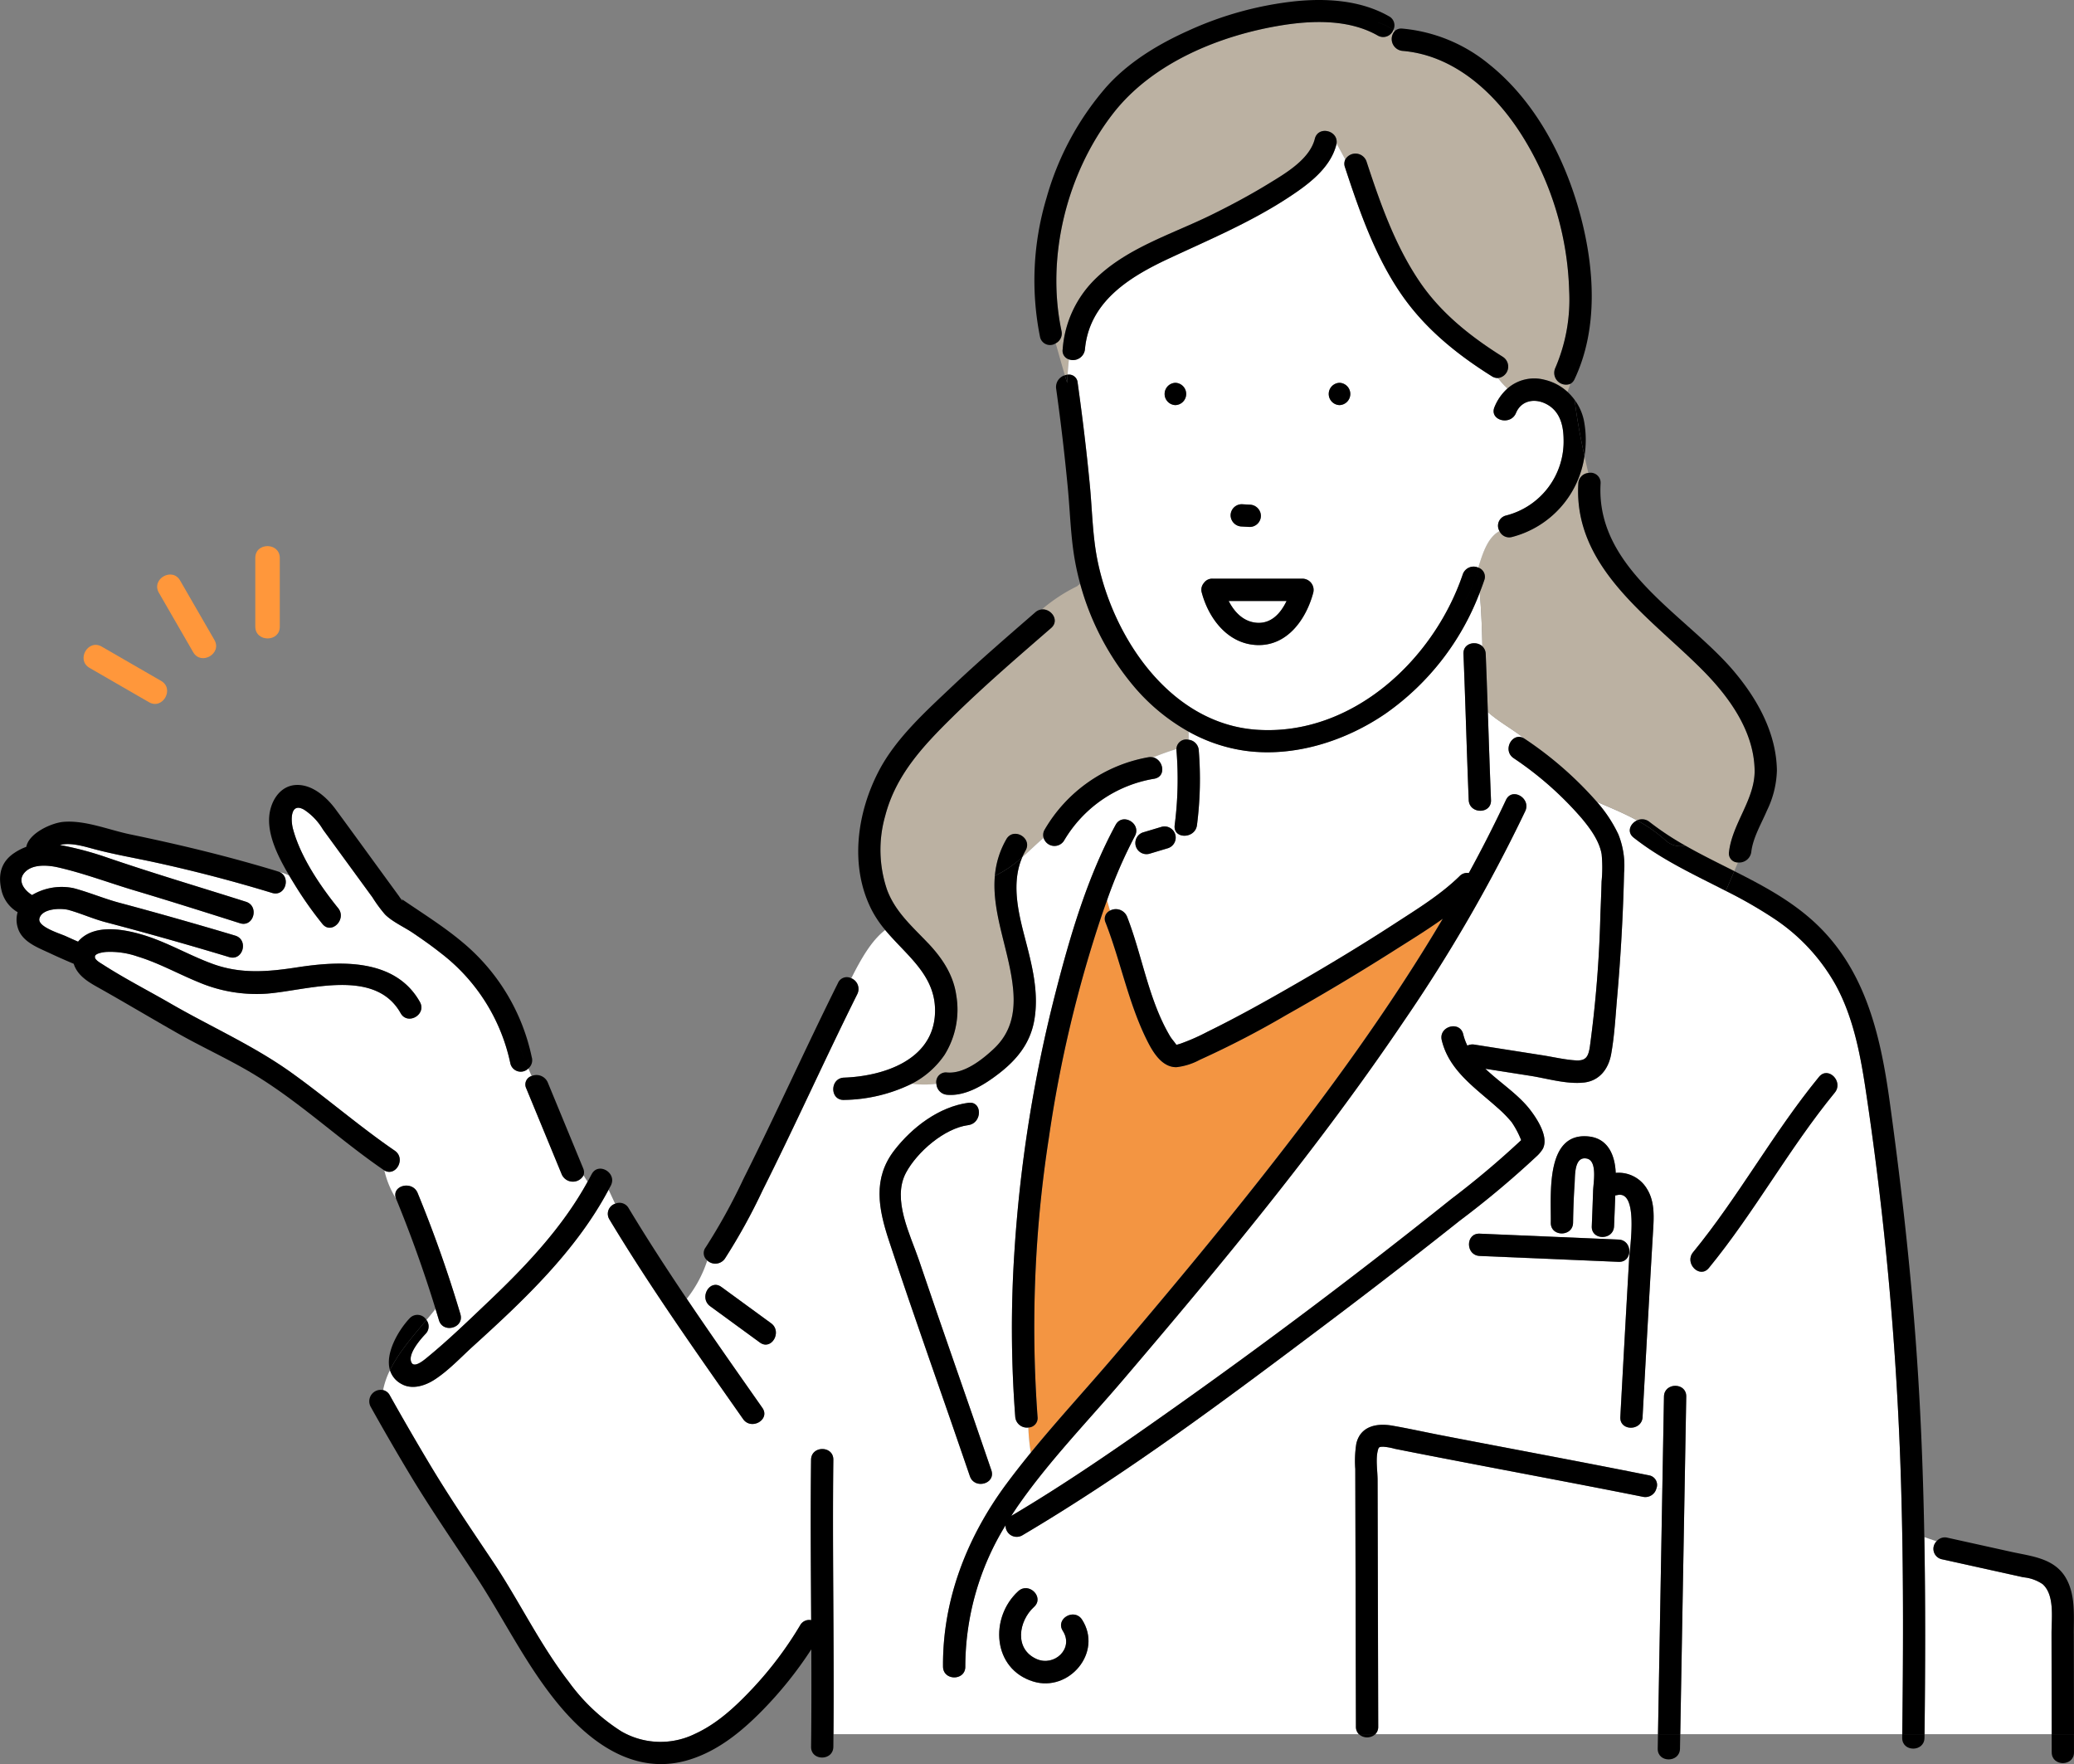
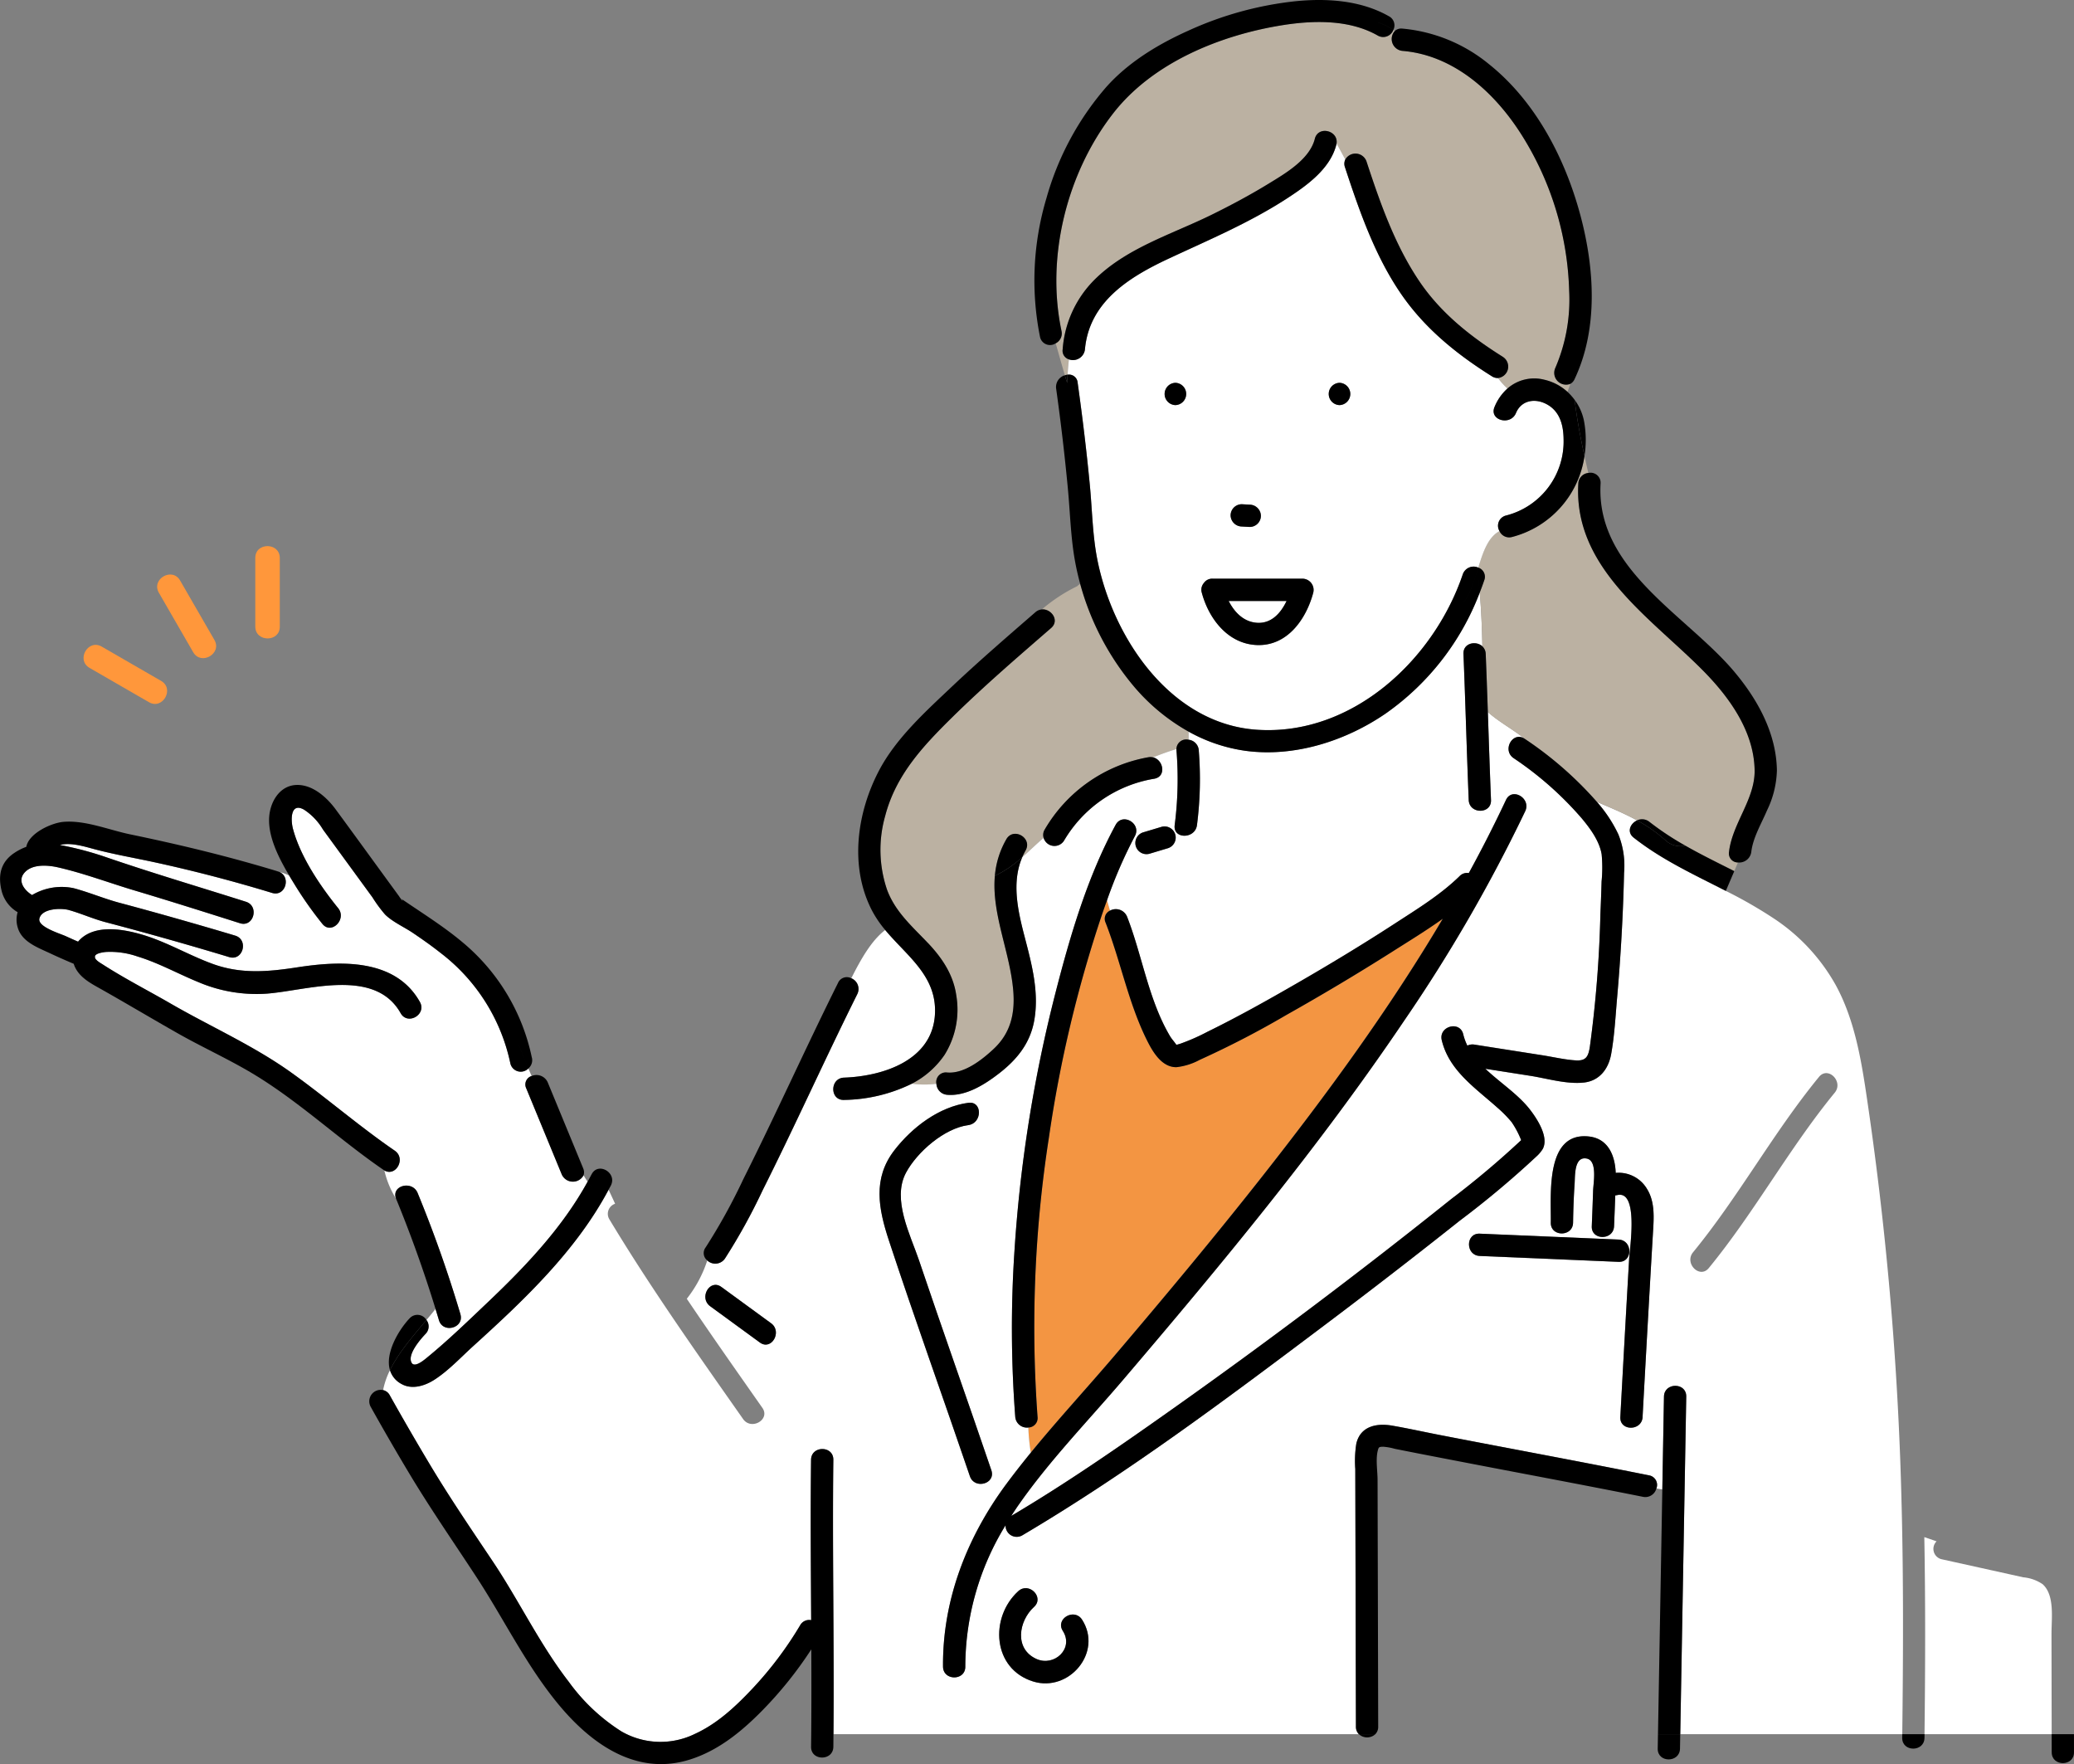
<svg xmlns="http://www.w3.org/2000/svg" id="Group_16802" data-name="Group 16802" width="348.898" height="296.72" viewBox="0 0 348.898 296.72">
  <rect x="0" y="0" width="348.898" height="296.72" fill="#808080" stroke="none" />
  <defs>
    <clipPath id="clip-path">
      <rect id="Rectangle_5038" data-name="Rectangle 5038" width="348.898" height="296.72" fill="none" />
    </clipPath>
  </defs>
  <g id="Group_16801" data-name="Group 16801" clip-path="url(#clip-path)">
    <path id="Path_156176" data-name="Path 156176" d="M667.26,326.316c.969,1.9,2.51,3.506,4.742,3.668,2.434.177,4.029-1.623,5-3.668Z" transform="translate(-460.568 -225.235)" fill="#fff" />
-     <path id="Path_156177" data-name="Path 156177" d="M795.2,792.747l-.988-.179a1.923,1.923,0,0,1-2.257,1.415c-5.84-1.171-11.69-2.289-17.54-3.406q-8.357-1.6-16.712-3.2-3.745-.725-7.487-1.467a9.64,9.64,0,0,0-1.966-.352c-.7.017-.763.038-.928.728-.345,1.447-.02,3.406-.017,4.888q.053,20.734.106,41.468a1.738,1.738,0,0,1-.484,1.265h47.544q.043-2.405.085-4.81.322-18.176.644-36.351" transform="translate(-515.553 -542.222)" fill="#fff" />
    <path id="Path_156178" data-name="Path 156178" d="M506.874,324.446c-5.648,4.907-11.33,9.783-16.662,15.038-4.909,4.838-9.461,9.7-11.247,16.547a20.832,20.832,0,0,0,.315,12.459c1.375,3.7,4.225,6.156,6.863,8.936,2.382,2.511,4.283,5.332,4.774,8.823a14.376,14.376,0,0,1-1.978,10,14.893,14.893,0,0,1-5.5,4.846,15.549,15.549,0,0,0,4.127.01,1.613,1.613,0,0,1,1.787-1.895c2.865.262,5.91-2.145,7.869-3.983,2.81-2.637,3.584-5.89,3.281-9.706-.519-6.525-3.672-12.989-3.095-19.385l-.02.01.02-.01a14.822,14.822,0,0,1,1.929-6.159c1.2-2.094,4.439-.2,3.237,1.892a11.035,11.035,0,0,0-.558,1.12c1.234-1.084,2.391-2.229,3.592-3.255a1.73,1.73,0,0,1,.2-1.409,25.274,25.274,0,0,1,17.413-12.138,2,2,0,0,1,.8.019c1.3-.515,2.6-1.007,3.932-1.389A1.647,1.647,0,0,1,530,343.241v-1.363a33.5,33.5,0,0,1-9.474-7.93,45.279,45.279,0,0,1-8.767-16.931,3.631,3.631,0,0,0-.5.4,27.7,27.7,0,0,0-5.94,3.9c1.572-.127,3.031,1.846,1.555,3.128" transform="translate(-330.049 -218.817)" fill="#bbb1a2" />
    <path id="Path_156179" data-name="Path 156179" d="M570.889,491.075a213.506,213.506,0,0,0-8.979,37.666A207.626,207.626,0,0,0,560,575.695a1.588,1.588,0,0,1-1.552,1.792,32.475,32.475,0,0,0,.419,4.217c4.576-5.6,9.515-10.944,14.185-16.43,8.391-9.859,16.693-19.8,24.7-29.968,10.906-13.848,21.415-28.2,30.42-43.406-2.794,2-5.758,3.8-8.584,5.6q-8.727,5.548-17.758,10.6a156.5,156.5,0,0,1-14.551,7.534,10.729,10.729,0,0,1-3.949,1.239c-2.473,0-3.983-2.625-4.94-4.549-3.12-6.279-4.411-13.266-6.948-19.767a1.509,1.509,0,0,1,.75-2.02q-.274-.869-.506-1.747-.411,1.139-.805,2.281" transform="translate(-385.464 -337.384)" fill="#ff973b" opacity="0.9" />
    <path id="Path_156180" data-name="Path 156180" d="M463.505,475.164a555.239,555.239,0,0,0-6.129-70.348c-.9-5.817-2.088-11.787-4.927-17.006a32.283,32.283,0,0,0-10.34-11.18,76.116,76.116,0,0,0-8.173-4.7l-.045.105.045-.105c-5.322-2.728-10.769-5.227-15.505-8.962-1.215-.958-.551-2.384.576-2.894-2.176-1.194-4.459-2.129-6.771-3.123a23.157,23.157,0,0,1,3.636,5.5,14.09,14.09,0,0,1,.951,6.43q-.248,10.555-1.177,21.08c-.277,3.133-.44,6.352-1,9.449-.451,2.474-1.965,4.475-4.586,4.759-2.9.315-6.178-.69-9.04-1.138l-7.535-1.182c2.454,2.331,5.5,4.29,7.477,6.829,1.2,1.539,3.243,4.62,2.192,6.642a5.775,5.775,0,0,1-1.112,1.313,157.192,157.192,0,0,1-12.851,10.746q-11.451,9.126-23.175,17.9c-16.321,12.279-32.848,24.649-50.454,35.05a1.875,1.875,0,0,1-2.792-1.71,45.51,45.51,0,0,0-6.775,23.78c.021,2.416-3.727,2.411-3.748,0-.1-11.227,4.02-21.756,10.64-30.7,1.329-1.8,2.714-3.557,4.133-5.293a32.506,32.506,0,0,1-.418-4.218,1.963,1.963,0,0,1-2.2-1.792,196.927,196.927,0,0,1-.144-27.737,235.3,235.3,0,0,1,6.88-43.46c2.471-9.642,5.379-19.578,10.147-28.374,1.151-2.123,4.386-.229,3.236,1.892a78.059,78.059,0,0,0-4.681,10.778q.232.878.506,1.747a2.043,2.043,0,0,1,2.865,1.023c2.556,6.55,3.6,13.971,7.211,20.072.3.5.683.9,1.007,1.369.025.036.051.076.072.114l.023-.007c.23-.065.459-.129.687-.2a34.564,34.564,0,0,0,4.536-2c5.093-2.494,10.052-5.275,14.963-8.107,5.569-3.211,11.079-6.535,16.469-10.04,3.75-2.438,7.757-4.878,10.97-8.026a1.728,1.728,0,0,1,1.548-.515q3.308-6.053,6.255-12.3c1.026-2.184,4.256-.279,3.236,1.892a263.475,263.475,0,0,1-20.372,35.247c-14.322,21.215-30.706,40.967-47.3,60.425C326.7,461.013,320.3,467.6,315.13,474.959c-.483.687-.944,1.386-1.395,2.09,8.981-5.31,17.593-11.25,26.11-17.267q24.473-17.29,47.909-36.033a149.055,149.055,0,0,0,11.758-9.9A15.1,15.1,0,0,0,397.9,410.8a21.369,21.369,0,0,0-2.436-2.465c-3.675-3.283-8.09-6.205-9.309-11.3-.562-2.349,3.053-3.342,3.614-1a9.142,9.142,0,0,0,.694,1.91,1.944,1.944,0,0,1,1.185-.171l11.441,1.794c1.848.29,3.747.746,5.614.861,1.749.108,2.111-.687,2.362-2.274a200.808,200.808,0,0,0,1.777-22.378q.122-2.728.2-5.457a23.48,23.48,0,0,0,.008-4.574c-.395-2.265-1.951-4.361-3.39-6.079a57.006,57.006,0,0,0-11.432-10.085c-1.942-1.339-.161-4.5,1.792-3.3-1.925-1.559-4.168-2.719-6.111-4.44.167,4.931.325,9.863.528,14.793.1,2.416-3.649,2.4-3.748,0-.336-8.187-.548-16.378-.885-24.565-.076-1.854,2.113-2.276,3.18-1.287-.059-3.006-.181-6-.442-9.05a43.862,43.862,0,0,1-15.821,20.347c-6.743,4.633-15.371,7.386-23.574,6.279a27.348,27.348,0,0,1-9.582-3.23V346.5a1.917,1.917,0,0,1,1.711,1.769,60.223,60.223,0,0,1-.3,12.594c-.3,2.363-4.055,2.385-3.748,0a60.226,60.226,0,0,0,.3-12.594c-.006-.067-.007-.131-.007-.194-1.333.382-2.633.874-3.933,1.389,1.757.411,2.278,3.238.2,3.6a21.691,21.691,0,0,0-15.173,10.415,1.9,1.9,0,0,1-3.435-.483c-1.2,1.026-2.358,2.171-3.592,3.255-1.846,4.273-.73,9.089.411,13.465,1.2,4.6,2.456,9.306,1.585,14.081-.684,3.745-2.851,6.442-5.786,8.738-2.413,1.888-5.657,3.98-8.872,3.685a1.955,1.955,0,0,1-1.787-1.854,15.547,15.547,0,0,1-4.127-.01,26.715,26.715,0,0,1-11.413,2.73c-2.416.088-2.4-3.661,0-3.748,6.585-.24,14.892-2.9,15.3-10.687.34-6.425-4.723-9.757-8.37-14.149-2.366,1.81-4.133,4.994-5.709,8.121a1.94,1.94,0,0,1,1.011,2.665c-5.45,10.942-10.456,22.1-15.94,33.023a98.816,98.816,0,0,1-6.333,11.466,1.966,1.966,0,0,1-2.967.308,20.662,20.662,0,0,1-3.445,6.446c4.159,6.173,8.448,12.263,12.71,18.341,1.389,1.981-1.862,3.852-3.236,1.892-7.722-11.013-15.549-22.055-22.489-33.583a1.78,1.78,0,0,1,.956-2.63c-.361-.793-.725-1.582-1.1-2.361-5.479,10.29-14.2,18.535-22.746,26.279-2.107,1.91-4.191,4.175-6.6,5.71-1.585,1.011-3.742,1.678-5.5.681a3.937,3.937,0,0,1-1.93-2.315,13.268,13.268,0,0,0-1.154,3.349,1.694,1.694,0,0,1,1.124.879q3.237,5.8,6.66,11.5C219.2,473.9,222.86,479.261,226.5,484.7c4.442,6.634,7.892,13.928,12.793,20.257a32.1,32.1,0,0,0,8.853,8.344,13.147,13.147,0,0,0,12.364.422c3.761-1.716,6.8-4.569,9.613-7.54a61.584,61.584,0,0,0,8.092-10.725,1.726,1.726,0,0,1,1.857-.864c-.053-8.992-.127-17.983-.019-26.976.029-2.414,3.777-2.413,3.748,0-.185,15.386.159,30.767.022,46.153h88.387a1.744,1.744,0,0,1-.491-1.265q-.034-13.076-.067-26.151-.014-5.6-.028-11.208-.008-2.989-.015-5.978a18.642,18.642,0,0,1,.177-4.281c.7-2.939,3.422-3.465,6.015-3.019,2.712.466,5.407,1.07,8.108,1.593,11.7,2.268,23.416,4.424,35.1,6.768a1.631,1.631,0,0,1,1.261,2.2l.988.18q.138-7.812.277-15.624c.043-2.413,3.791-2.413,3.748,0s-.086,4.83-.129,7.246q-.439,24.77-.878,49.54h37.344c.153-12.867.218-25.737-.111-38.6M336,362.059l3-.9a1.875,1.875,0,1,1,1,3.614l-3,.9a1.875,1.875,0,1,1-1-3.614m-64.565,85.831-8.363-6.107c-1.931-1.41-.059-4.661,1.892-3.236l8.363,6.107c1.93,1.41.058,4.661-1.892,3.236m22.637-32.347c2.986-3.854,7.511-7.311,12.441-7.973,2.387-.321,2.355,3.432,0,3.748-4.044.543-8.607,4.51-10.485,8-2.41,4.482.729,10.443,2.189,14.77,3.98,11.789,8.156,23.512,12.165,35.292.78,2.293-2.841,3.267-3.614,1-4.5-13.218-9.242-26.355-13.613-39.616-1.762-5.344-2.775-10.453.917-15.219m23.35,89.364c-6.863-2.112-7.375-10.76-2.514-15.194,1.78-1.624,4.436,1.021,2.65,2.65-2.592,2.364-3.366,7.056.408,8.752,2.993,1.344,6.341-1.747,4.436-4.714-1.309-2.038,1.937-3.915,3.237-1.892,3.53,5.5-2.207,12.247-8.217,10.4m75.113-71.577c-2.407-.1-2.411-3.85,0-3.748l23.364.992c2.407.1,2.412,3.851,0,3.748l-23.364-.992m29.129-3.684q-.382,6.37-.735,12.742-.508,9.016-1,18.032c-.13,2.4-3.879,2.41-3.748,0q.4-7.3.805-14.6.332-5.946.675-11.892c.118-2.029,1.636-11.716-2.012-10.826a2.086,2.086,0,0,1-.319.05c-.058,1.729-.128,3.456-.2,5.184-.1,2.407-3.848,2.412-3.748,0q.123-2.989.222-5.979c.042-1.3.759-5.026-1.054-5.4-2.149-.445-1.968,2.917-2.052,4.147-.151,2.207-.229,4.422-.264,6.634-.038,2.413-3.787,2.413-3.748,0,.073-4.628-.99-15.28,6.389-14.5,3.294.348,4.422,3.249,4.532,6.124a5.543,5.543,0,0,1,5.265,2.7c1.412,2.261,1.141,5.057.989,7.59m30.6-23.791c-7.692,9.386-13.493,20.113-21.188,29.5-1.53,1.867-4.167-.8-2.65-2.65,7.692-9.386,13.493-20.113,21.188-29.5,1.53-1.868,4.167.8,2.65,2.65" transform="translate(-143.611 -222.08)" fill="#fff" />
    <path id="Path_156181" data-name="Path 156181" d="M803.8,268.521c-.235.693-.491,1.377-.756,2.057.261,3.051.382,6.044.442,9.05a1.8,1.8,0,0,1,.568,1.287q.2,4.885.357,9.772c1.943,1.721,4.186,2.881,6.111,4.44.034.02.067.039.1.062a61.37,61.37,0,0,1,12.026,10.478l.094.113c2.311.993,4.595,1.928,6.77,3.122a1.955,1.955,0,0,1,2.074.244,48.5,48.5,0,0,0,6.04,4c.257-.039.515-.091.773-.156-.258.064-.516.117-.773.156,2.685,1.531,5.473,2.891,8.24,4.286l.624-1.457a1.516,1.516,0,0,1-1.507-1.78c.558-4.8,4.379-8.848,4.307-13.715-.1-6.514-4.21-12.236-8.6-16.7-8.8-8.931-21.888-17.288-21.06-31.537a1.866,1.866,0,0,1,1.682-1.782q-.329-1.422-.644-2.853a16.494,16.494,0,0,1-12.192,13.619,1.789,1.789,0,0,1-2.107-.991c-1.926,1.022-2.768,3.523-3.573,6.141a1.622,1.622,0,0,1,1.007,2.136" transform="translate(-554.12 -170.913)" fill="#bbb1a2" />
    <path id="Path_156182" data-name="Path 156182" d="M655.5,72.121a8.638,8.638,0,0,1,3.915,2.045c.17-.445.335-.893.49-1.345a1.986,1.986,0,0,1-2.531-2.677,29,29,0,0,0,2.329-13.03,51.849,51.849,0,0,0-7.969-26.122c-4.476-7.1-11.368-13.454-20.088-14.175a2.005,2.005,0,0,1-1.252-3.369l-.261-.162a1.823,1.823,0,0,1-2.633.948c-4.795-2.734-10.906-2.571-16.19-1.714-10.357,1.68-21.637,6.272-28.258,14.739-7.836,10.021-11.388,24.179-8.746,36.662A1.852,1.852,0,0,1,573.326,66c.512,1.792,1.009,3.583,1.538,5.374a2.156,2.156,0,0,1,.458-.1c.048-.867.113-1.727.22-2.578a1.522,1.522,0,0,1-1.046-1.688,18.427,18.427,0,0,1,5.214-11.561c5.389-5.462,13.063-7.74,19.784-11.043,3.268-1.606,6.522-3.344,9.627-5.245,2.827-1.732,6.917-4.089,7.794-7.555.575-2.272,4-1.4,3.655.795.509.887.978,1.793,1.468,2.682a1.966,1.966,0,0,1,3.56.3c2.314,7.023,4.805,14.175,9,20.329,3.608,5.287,8.612,9.223,13.989,12.588a1.932,1.932,0,0,1-.887,3.529,12.44,12.44,0,0,0,1.6,1.786,6.829,6.829,0,0,1,6.192-1.5" transform="translate(-395.731 -8.258)" fill="#bbb1a2" />
    <path id="Path_156183" data-name="Path 156183" d="M652.152,117.388a1.77,1.77,0,0,1-1-.292c-5.828-3.647-11.138-7.921-15.1-13.6-4.517-6.468-7.167-14.13-9.615-21.561a1.671,1.671,0,0,1,.055-1.3c-.49-.889-.959-1.795-1.468-2.682-.01.066-.023.133-.04.2-1.025,4.048-4.942,6.843-8.249,9-6.293,4.1-13.185,6.995-19.959,10.159-6.636,3.1-13.354,7.256-14.076,15.253a2.026,2.026,0,0,1-2.7,1.688c-.108.851-.172,1.711-.22,2.578a1.463,1.463,0,0,1,1.693,1.345c.8,5.722,1.5,11.458,2.049,17.21.406,4.235.448,8.559,1.3,12.736,2.668,13.1,12.326,27.476,26.845,28.432,16.009,1.054,29.716-11.773,34.591-26.136a1.924,1.924,0,0,1,2.607-1.139c.8-2.618,1.648-5.119,3.573-6.141a1.765,1.765,0,0,1,1.111-2.624,12.847,12.847,0,0,0,9.672-12.787c-.023-2.509-.672-4.927-3.118-6.067-1.9-.885-4.042-.433-4.893,1.617-.913,2.2-4.538,1.229-3.614-1a8.412,8.412,0,0,1,2.168-3.109,12.46,12.46,0,0,1-1.6-1.786m-43.083,21.234,1.348.074a1.916,1.916,0,0,1,1.874,1.874,1.886,1.886,0,0,1-1.874,1.874l-1.348-.074a1.916,1.916,0,0,1-1.874-1.874,1.886,1.886,0,0,1,1.874-1.874m-11.161-16.673a1.875,1.875,0,0,1,0-3.748,1.875,1.875,0,0,1,0,3.748m23.186,31.566c-1.188,4.446-4.367,8.99-9.48,8.792-4.869-.188-8.092-4.429-9.262-8.792a1.723,1.723,0,0,1,.318-1.608,1.7,1.7,0,0,1,1.489-.764h15.128a1.894,1.894,0,0,1,1.807,2.372m4.422-31.566a1.875,1.875,0,0,1,0-3.748,1.875,1.875,0,0,1,0,3.748" transform="translate(-400.179 -53.81)" fill="#fff" />
    <path id="Path_156184" data-name="Path 156184" d="M79.609,527.129c-.778.816-3.138,3.481-2.326,4.858.531.9,2.2-.564,2.721-.995,3.5-2.875,6.807-6.081,10.091-9.2,6.366-6.044,12.535-12.536,16.785-20.273-.241-.352-.469-.712-.677-1.081a2.044,2.044,0,0,1-3.678-.17l-5.96-14.446a1.492,1.492,0,0,1,.9-2.084q-.281-.629-.549-1.265a1.789,1.789,0,0,1-3.027-.824,31.552,31.552,0,0,0-11.755-18.615c-1.5-1.187-3.062-2.285-4.643-3.353-1.473-1-3.43-1.857-4.684-3.1a23.428,23.428,0,0,1-2.115-2.875l-8.333-11.417a10.2,10.2,0,0,0-3.183-3.342c-2.293-1.293-2.263,1.726-1.859,3.234,1.284,4.8,4.7,9.745,7.6,13.334,1.5,1.86-1.133,4.526-2.65,2.65a62.874,62.874,0,0,1-4.7-6.671c-.287-.467-.587-.96-.889-1.47a8.353,8.353,0,0,0-1.649-.6c1.991.873.994,4.205-1.234,3.525q-9.761-2.98-19.728-5.148c-3.376-.736-6.8-1.317-10.141-2.206-1.753-.467-3.995-1.177-5.839-.71a54.631,54.631,0,0,1,7.646,2.006c7.826,2.69,15.769,5.036,23.661,7.542,2.294.729,1.308,4.346-1,3.614-5.914-1.878-11.831-3.75-17.777-5.526-4.286-1.28-8.421-2.857-12.795-3.863-1.748-.4-4.572-.653-5.829,1.074-.988,1.358.225,2.843,1.428,3.573a9.762,9.762,0,0,1,6.987-1.156c2.615.692,5.128,1.77,7.759,2.47q4.818,1.282,9.613,2.65,4.915,1.4,9.811,2.859c2.307.7,1.318,4.312-1,3.614q-10.33-3.114-20.769-5.865c-2.119-.557-4.1-1.454-6.194-2.048-1.279-.363-4.562-.315-4.974,1.436-.328,1.4,3.47,2.512,4.474,2.972q1.012.465,2.033.909a4.34,4.34,0,0,1,.434-.465c2.709-2.5,7.41-1.61,10.565-.651,4.021,1.223,7.661,3.4,11.6,4.839,4.79,1.756,9.332,1.354,14.285.591,7.186-1.105,16.475-1.543,20.615,5.821,1.185,2.107-2.054,3.995-3.236,1.892-4.348-7.734-15.721-3.81-22.5-3.288a24.907,24.907,0,0,1-11.526-1.932c-3.424-1.4-6.686-3.231-10.233-4.309a13.994,13.994,0,0,0-5.349-.764c-.365.037-1.648.186-1.824.7a2.276,2.276,0,0,1,0,.26c.15.492,1.057.976,1.362,1.172,3.66,2.359,7.613,4.375,11.386,6.555,6.715,3.88,13.893,7.041,20.214,11.555,5.937,4.241,11.451,9.051,17.47,13.177,1.925,1.32.2,4.427-1.729,3.336a15.412,15.412,0,0,0,1.963,4.744c-.868-2.21,2.727-3.153,3.626-.963a213.5,213.5,0,0,1,7.2,20.39c.689,2.321-2.93,3.3-3.614,1-.186-.628-.379-1.255-.572-1.883-.49.615-1,1.234-1.529,1.86a1.784,1.784,0,0,1-.164,2.349" transform="translate(-8.032 -302.759)" fill="#fff" />
    <path id="Path_156185" data-name="Path 156185" d="M1066.454,850.8c0-2.546.551-6.418-1.494-8.247a6.874,6.874,0,0,0-3.247-1.158l-5.257-1.164-8.5-1.88a1.788,1.788,0,0,1-.84-3.01l-2.061-.708c.2,11.045.163,22.1.033,33.149h21.391q0-2.638-.009-5.275-.01-5.853-.02-11.707" transform="translate(-721.338 -576.092)" fill="#fff" />
    <path id="Path_156186" data-name="Path 156186" d="M638.584,567.368l-.012-.012a.042.042,0,0,1,.008.013h0" transform="translate(-440.767 -391.61)" fill="#ffaab4" />
    <path id="Path_156187" data-name="Path 156187" d="M406.994,530.791c-.727,1.443-1.415,2.873-2.1,4.149.687-1.276,1.374-2.706,2.1-4.149a1.607,1.607,0,0,0-2.226.773c-5.451,10.942-10.456,22.1-15.94,33.023a98.889,98.889,0,0,1-6.332,11.467,1.58,1.58,0,0,0,.269,2.2,21.164,21.164,0,0,1,3.012-5.832,21.164,21.164,0,0,0-3.012,5.832,1.967,1.967,0,0,0,2.968-.308,98.934,98.934,0,0,0,6.333-11.467c5.483-10.921,10.489-22.081,15.939-33.023a1.94,1.94,0,0,0-1.01-2.665" transform="translate(-263.787 -366.248)" />
    <path id="Path_156188" data-name="Path 156188" d="M652.823,314.982a1.721,1.721,0,0,0-.318,1.608c1.17,4.362,4.393,8.6,9.262,8.792,5.113.2,8.292-4.346,9.48-8.792a1.894,1.894,0,0,0-1.807-2.372H654.312a1.7,1.7,0,0,0-1.489.765m8.944,6.652c-2.232-.162-3.773-1.773-4.742-3.668h9.745c-.974,2.045-2.57,3.844-5,3.668" transform="translate(-450.333 -216.884)" />
    <path id="Path_156189" data-name="Path 156189" d="M225.637,665.4a213.514,213.514,0,0,0-7.2-20.39c-.9-2.189-4.493-1.246-3.626.964,1.4,2.422,3.072,4.754,3.631,7.55-.559-2.8-2.23-5.128-3.631-7.55,0,.011.007.022.011.033,2.489,6.056,4.7,12.246,6.625,18.507.533-.67,1.039-1.335,1.492-1.995-.454.66-.959,1.324-1.492,1.995.192.627.385,1.254.571,1.883.684,2.307,4.3,1.325,3.614-1" transform="translate(-148.18 -444.35)" />
    <path id="Path_156190" data-name="Path 156190" d="M295.058,599.443,289.1,585a2.072,2.072,0,0,0-2.718-1.087,26.706,26.706,0,0,0,4.447,7.2,26.706,26.706,0,0,1-4.447-7.2,1.491,1.491,0,0,0-.9,2.084l5.959,14.447a2.044,2.044,0,0,0,3.678.17,8.052,8.052,0,0,1-.921-2.377,8.052,8.052,0,0,0,.921,2.377,1.579,1.579,0,0,0-.064-1.167" transform="translate(-196.95 -402.93)" />
-     <path id="Path_156191" data-name="Path 156191" d="M356.052,687.606c-4.262-6.079-8.551-12.169-12.71-18.341a10.019,10.019,0,0,1-1.789,1.59,10.019,10.019,0,0,0,1.789-1.59c-3.376-5.012-6.67-10.076-9.779-15.242a1.768,1.768,0,0,0-2.28-.738,63.093,63.093,0,0,0,3.149,6.326,63.093,63.093,0,0,1-3.149-6.326,1.78,1.78,0,0,0-.956,2.63c6.939,11.528,14.767,22.57,22.489,33.583,1.375,1.961,4.626.09,3.236-1.892" transform="translate(-227.81 -450.815)" />
    <path id="Path_156192" data-name="Path 156192" d="M214.691,714.495c-1.816,1.905-4.2,5.862-3.324,8.745,1.463-2.988,3.9-5.772,6.139-8.443a1.769,1.769,0,0,0-2.815-.3" transform="translate(-145.765 -492.776)" />
    <path id="Path_156193" data-name="Path 156193" d="M245.7,635.515c-.216.421-.442.836-.669,1.25.328.479.676.947,1.026,1.415-.351-.467-.7-.936-1.026-1.415-4.25,7.737-10.419,14.229-16.785,20.273-3.284,3.118-6.59,6.324-10.091,9.2-.525.431-2.19,1.894-2.721.995-.812-1.378,1.548-4.042,2.326-4.858a1.785,1.785,0,0,0,.165-2.35c-2.243,2.671-4.675,5.456-6.139,8.444a3.936,3.936,0,0,0,1.93,2.315c1.755,1,3.912.329,5.5-.681,2.407-1.536,4.491-3.8,6.6-5.71,8.543-7.744,17.266-15.989,22.746-26.279-.547-1.138-1.117-2.253-1.749-3.306.632,1.053,1.2,2.168,1.749,3.306.126-.236.259-.467.381-.705,1.1-2.142-2.134-4.041-3.236-1.892" transform="translate(-146.182 -438.004)" />
    <path id="Path_156194" data-name="Path 156194" d="M394.111,704.13l-8.363-6.107c-1.95-1.424-3.822,1.827-1.892,3.236l8.363,6.107c1.95,1.424,3.822-1.827,1.892-3.236" transform="translate(-264.391 -481.558)" />
    <path id="Path_156195" data-name="Path 156195" d="M856.744,220.751a8.811,8.811,0,0,0-1.587-3.62c.381,3.21.977,6.346,1.653,9.443a17.252,17.252,0,0,0-.066-5.824" transform="translate(-590.261 -149.872)" />
    <path id="Path_156196" data-name="Path 156196" d="M824.768,209.132a9.111,9.111,0,0,0-1.212-1.352c-.5,1.3-1.038,2.565-1.514,3.833.476-1.268,1.018-2.537,1.514-3.833a8.638,8.638,0,0,0-3.916-2.044,6.828,6.828,0,0,0-6.192,1.5,6.987,6.987,0,0,0,3.347,1.753,6.987,6.987,0,0,1-3.347-1.753,8.412,8.412,0,0,0-2.168,3.109c-.924,2.225,2.7,3.2,3.614,1,.851-2.05,2.995-2.5,4.893-1.617,2.445,1.14,3.1,3.558,3.118,6.067a12.846,12.846,0,0,1-9.672,12.787,1.765,1.765,0,0,0-1.111,2.624,4.488,4.488,0,0,1,2.423-.475,4.488,4.488,0,0,0-2.423.475,1.789,1.789,0,0,0,2.107.991,16.493,16.493,0,0,0,12.192-13.619c-.677-3.1-1.273-6.234-1.653-9.443" transform="translate(-559.872 -141.873)" />
    <path id="Path_156197" data-name="Path 156197" d="M496.473,660.577c-4.009-11.78-8.185-23.5-12.165-35.292-1.461-4.327-4.6-10.289-2.19-14.77,1.878-3.492,6.441-7.459,10.485-8,2.355-.316,2.387-4.069,0-3.748-4.93.662-9.456,4.119-12.441,7.973-3.692,4.766-2.678,9.875-.917,15.219,4.372,13.261,9.114,26.4,13.613,39.616.773,2.271,4.395,1.3,3.614-1" transform="translate(-329.698 -413.277)" />
    <path id="Path_156198" data-name="Path 156198" d="M278.526,766.447c.029-2.413-3.719-2.414-3.748,0-.108,8.993-.034,17.984.019,26.976a1.726,1.726,0,0,0-1.857.864,61.565,61.565,0,0,1-8.091,10.725c-2.809,2.972-5.852,5.825-9.613,7.541a13.149,13.149,0,0,1-12.364-.423,32.1,32.1,0,0,1-8.853-8.344c-4.9-6.33-8.35-13.623-12.792-20.258-3.639-5.435-7.294-10.8-10.653-16.42q-3.409-5.7-6.66-11.5a1.693,1.693,0,0,0-1.124-.879,9.783,9.783,0,0,0,.193,4.593,9.783,9.783,0,0,1-.193-4.593,1.926,1.926,0,0,0-2.113,2.771q3.059,5.484,6.285,10.874c3.632,6.1,7.654,11.88,11.534,17.813,4.67,7.14,8.388,14.9,13.867,21.493s13.055,11.99,21.99,9.2c4.811-1.5,8.742-4.725,12.223-8.263a65.929,65.929,0,0,0,8.245-10.281c.023,5.461.027,10.923-.038,16.385-.029,2.413,3.719,2.414,3.748,0,.009-.708.01-1.416.017-2.124h0c.138-15.385-.206-30.766-.021-46.152" transform="translate(-138.339 -520.914)" />
    <path id="Path_156199" data-name="Path 156199" d="M619.541,3.773a10.56,10.56,0,0,1,2.592,1.255,1.721,1.721,0,0,0-.741-2.289C616.687.057,611-.32,605.714.2a58.208,58.208,0,0,0-18.1,4.969c-5.075,2.279-10.084,5.305-13.809,9.5a48.347,48.347,0,0,0-10.034,18.657,48.256,48.256,0,0,0-1.085,23.334,1.717,1.717,0,0,0,2.635,1.087c-.285-1-.575-2-.883-3,.308,1,.6,2,.883,3a1.852,1.852,0,0,0,.979-2.083c-2.642-12.483.91-26.641,8.746-36.662,6.621-8.466,17.9-13.058,28.258-14.739,5.283-.857,11.4-1.02,16.19,1.714a1.823,1.823,0,0,0,2.633-.947,10.56,10.56,0,0,0-2.592-1.255" transform="translate(-387.731 0)" />
    <path id="Path_156200" data-name="Path 156200" d="M634.288,211.619a1.875,1.875,0,0,0,0-3.748,1.875,1.875,0,0,0,0,3.748" transform="translate(-436.559 -143.48)" />
    <path id="Path_156201" data-name="Path 156201" d="M723.411,211.619a1.875,1.875,0,0,0,0-3.748,1.875,1.875,0,0,0,0,3.748" transform="translate(-498.075 -143.48)" />
    <path id="Path_156202" data-name="Path 156202" d="M671.522,277.613a1.886,1.886,0,0,0,1.874-1.874,1.917,1.917,0,0,0-1.874-1.874l-1.349-.074a1.886,1.886,0,0,0-1.874,1.874,1.916,1.916,0,0,0,1.874,1.874l1.349.074" transform="translate(-461.284 -188.979)" />
    <path id="Path_156203" data-name="Path 156203" d="M641.959,403.393a1.916,1.916,0,0,0-1.711-1.769v0A1.647,1.647,0,0,0,638.2,403.2c.55-.157,1.1-.3,1.669-.411-.564.113-1.119.253-1.669.411,0,.063,0,.128.006.195a60.222,60.222,0,0,1-.3,12.594c-.307,2.385,3.444,2.363,3.748,0a60.247,60.247,0,0,0,.3-12.594" transform="translate(-440.297 -277.2)" />
    <path id="Path_156204" data-name="Path 156204" d="M619,453.334l3-.9a1.875,1.875,0,1,0-1-3.614l-3,.9a1.875,1.875,0,1,0,1,3.614" transform="translate(-425.612 -309.741)" />
    <path id="Path_156205" data-name="Path 156205" d="M578.75,203.461a2.14,2.14,0,0,0-.458.1q.19.645.389,1.291c.021-.464.043-.926.069-1.386" transform="translate(-399.158 -140.436)" />
    <path id="Path_156206" data-name="Path 156206" d="M644.526,235.887c-.749,2.436-1.467,4.97-3,6.5,1.532-1.532,2.25-4.067,3-6.5a1.924,1.924,0,0,0-2.607,1.139c-4.875,14.363-18.582,27.19-34.591,26.136-14.52-.956-24.177-15.333-26.846-28.432-.851-4.177-.893-8.5-1.3-12.736-.551-5.752-1.247-11.489-2.049-17.21a1.463,1.463,0,0,0-1.693-1.345c-.025.461-.047.922-.068,1.386.506,1.652,1.052,3.3,1.687,4.955-.635-1.652-1.181-3.3-1.687-4.955-.047,1.024-.093,2.052-.187,3.081.094-1.029.14-2.058.187-3.081-.131-.43-.262-.86-.389-1.291a2.051,2.051,0,0,0-1.464,2.246q1.177,8.395,1.975,16.838c.381,4.058.471,8.169,1.2,12.186.231,1.281.525,2.552.868,3.811.771-.534,1.749-1.011,1.749-2.222,0,1.211-.978,1.688-1.749,2.222a45.279,45.279,0,0,0,8.767,16.931,33.5,33.5,0,0,0,9.474,7.93v0a27.342,27.342,0,0,0,9.582,3.23c8.2,1.107,16.831-1.646,23.574-6.279a43.863,43.863,0,0,0,15.821-20.347q-.11-1.274-.251-2.562c0-.75-.375.375-.75.75.375-.375.75-1.5.75-.75q.143,1.289.251,2.562c.265-.68.521-1.364.756-2.057a1.622,1.622,0,0,0-1.007-2.136" transform="translate(-395.849 -140.415)" />
    <path id="Path_156207" data-name="Path 156207" d="M797.942,349.8c.053,2.722.056,5.455.056,8.253,0-2.8,0-5.531-.056-8.253-1.067-.989-3.256-.567-3.18,1.287.336,8.187.548,16.378.884,24.565.1,2.4,3.848,2.416,3.748,0-.2-4.93-.361-9.862-.528-14.793a13.556,13.556,0,0,1-1.618-1.681,13.556,13.556,0,0,0,1.618,1.681c-.11-3.257-.223-6.515-.357-9.771a1.8,1.8,0,0,0-.568-1.287" transform="translate(-548.573 -241.089)" />
    <path id="Path_156208" data-name="Path 156208" d="M756.783,117.618c-5.377-3.366-10.381-7.3-13.989-12.588-4.2-6.154-6.69-13.306-9-20.329a1.966,1.966,0,0,0-3.559-.3,14.918,14.918,0,0,0,4,5.054,14.918,14.918,0,0,1-4-5.054,1.671,1.671,0,0,0-.055,1.3c2.448,7.431,5.1,15.094,9.615,21.561,3.963,5.675,9.273,9.949,15.1,13.6a1.774,1.774,0,0,0,1,.292c-.946-1.262-1.747-2.677-2.547-3.957.8,1.28,1.6,2.7,2.547,3.957a1.932,1.932,0,0,0,.888-3.528" transform="translate(-503.922 -57.569)" />
    <path id="Path_156209" data-name="Path 156209" d="M566.991,445.822c-4.768,8.8-7.675,18.732-10.147,28.374a235.311,235.311,0,0,0-6.881,43.46,196.969,196.969,0,0,0,.144,27.736,1.963,1.963,0,0,0,2.2,1.792c-.129-3.095,0-6.2-.4-9.192.4,3,.269,6.1.4,9.192a1.589,1.589,0,0,0,1.552-1.792,207.6,207.6,0,0,1,1.906-46.953,213.452,213.452,0,0,1,8.979-37.667q.393-1.142.805-2.281c-.358-1.352-.649-2.717-.9-4.083.248,1.366.54,2.731.9,4.083a77.945,77.945,0,0,1,4.681-10.778c1.15-2.121-2.085-4.015-3.236-1.892" transform="translate(-379.316 -307.081)" />
    <path id="Path_156210" data-name="Path 156210" d="M787.52,46.842c-2.561-9.535-7.553-19.132-15.388-25.371a26.726,26.726,0,0,0-14.539-5.959,1.6,1.6,0,0,0-1.253.379c1.563.985,3.145,2.1,5.019,2.332-1.874-.234-3.456-1.347-5.019-2.332a2.006,2.006,0,0,0,1.253,3.369c8.719.721,15.611,7.078,20.087,14.175a51.853,51.853,0,0,1,7.969,26.122,29.007,29.007,0,0,1-2.328,13.03,1.986,1.986,0,0,0,2.531,2.677,19.624,19.624,0,0,0,.995-4.192,19.624,19.624,0,0,1-.995,4.192,1.681,1.681,0,0,0,.706-.785c4.034-8.523,3.35-18.748.963-27.637" transform="translate(-521.678 -10.702)" />
    <path id="Path_156211" data-name="Path 156211" d="M883.345,290.259c-8.046-9.583-23.378-17.264-22.539-31.7a1.692,1.692,0,0,0-2.066-1.782c.576,2.488,1.175,4.958,1.723,7.427-.549-2.469-1.147-4.939-1.723-7.427a1.866,1.866,0,0,0-1.682,1.782c-.828,14.249,12.263,22.606,21.06,31.537,4.393,4.459,8.506,10.182,8.6,16.7.073,4.867-3.749,8.916-4.307,13.715a1.516,1.516,0,0,0,1.507,1.78l1.279-2.985-1.279,2.985a2.046,2.046,0,0,0,2.241-1.78c.279-2.4,1.706-4.77,2.638-6.964a16.312,16.312,0,0,0,1.669-6.751c-.092-6.213-3.22-11.886-7.124-16.536" transform="translate(-591.547 -177.225)" />
    <path id="Path_156212" data-name="Path 156212" d="M468.439,387c-2.638-2.78-5.488-5.241-6.863-8.936a20.833,20.833,0,0,1-.315-12.459c1.785-6.848,6.337-11.708,11.247-16.547,5.332-5.255,11.013-10.131,16.662-15.038,1.476-1.282.016-3.255-1.555-3.128a19.088,19.088,0,0,0-4.554,5.845,19.088,19.088,0,0,1,4.554-5.845,1.887,1.887,0,0,0-1.1.477c-4.742,4.119-9.5,8.217-14.067,12.535-4.4,4.166-9.363,8.639-12.221,14.075-3.771,7.173-5.024,16.288-1.131,23.68a18.355,18.355,0,0,0,2.16,3.152,7.381,7.381,0,0,1,2.309-1.224,7.381,7.381,0,0,0-2.309,1.224c3.648,4.391,8.71,7.723,8.37,14.149-.412,7.783-8.72,10.447-15.3,10.687-2.4.088-2.417,3.836,0,3.748a26.715,26.715,0,0,0,11.413-2.73,11.08,11.08,0,0,1-4.418-1.59,11.08,11.08,0,0,0,4.418,1.59,14.9,14.9,0,0,0,5.5-4.846,14.374,14.374,0,0,0,1.978-10c-.491-3.492-2.392-6.312-4.774-8.823" transform="translate(-312.344 -228.389)" />
    <path id="Path_156213" data-name="Path 156213" d="M545.457,455.558c1.2-2.1-2.035-3.986-3.237-1.891a14.824,14.824,0,0,0-1.929,6.159,18.988,18.988,0,0,0,4.608-3.147,11.063,11.063,0,0,1,.558-1.12" transform="translate(-372.929 -312.508)" />
    <path id="Path_156214" data-name="Path 156214" d="M522.951,465.419a18.983,18.983,0,0,1-4.608,3.147c-.577,6.4,2.576,12.86,3.1,19.385.3,3.816-.471,7.069-3.281,9.706-1.959,1.838-5,4.246-7.869,3.983a1.613,1.613,0,0,0-1.787,1.895,22.928,22.928,0,0,0,4.948-1.226,22.928,22.928,0,0,1-4.948,1.226,1.955,1.955,0,0,0,1.787,1.854c3.215.294,6.459-1.8,8.872-3.685,2.935-2.3,5.1-4.993,5.787-8.738.872-4.775-.387-9.486-1.585-14.081-1.141-4.376-2.257-9.192-.411-13.465" transform="translate(-350.981 -321.249)" />
-     <path id="Path_156215" data-name="Path 156215" d="M939.649,583.3c-7.7,9.39-13.5,20.116-21.187,29.5-1.517,1.851,1.12,4.518,2.65,2.65,7.695-9.39,13.5-20.116,21.188-29.5,1.517-1.851-1.12-4.518-2.65-2.65" transform="translate(-633.642 -402.177)" />
    <path id="Path_156216" data-name="Path 156216" d="M822.944,670.854l-23.364-.992c-2.412-.1-2.407,3.646,0,3.748l23.364.992c2.412.1,2.407-3.646,0-3.748" transform="translate(-550.652 -462.362)" />
    <path id="Path_156217" data-name="Path 156217" d="M619.506,72.421c-.877,3.465-4.967,5.823-7.794,7.555-3.1,1.9-6.359,3.639-9.627,5.245-6.72,3.3-14.394,5.581-19.784,11.043a18.428,18.428,0,0,0-5.213,11.561,1.521,1.521,0,0,0,1.045,1.688,15.1,15.1,0,0,1,1.4-4.949,15.1,15.1,0,0,0-1.4,4.949,2.026,2.026,0,0,0,2.7-1.688c.722-8,7.44-12.153,14.076-15.253,6.775-3.164,13.666-6.062,19.959-10.159,3.306-2.153,7.224-4.948,8.249-9,.017-.069.03-.136.041-.2-.17-.3-.344-.593-.527-.885.183.292.356.588.527.885.341-2.193-3.08-3.067-3.655-.795" transform="translate(-398.321 -49.067)" />
    <path id="Path_156218" data-name="Path 156218" d="M585.016,411.13c-1.725.684-3.453,1.4-5.269,1.948,1.816-.545,3.543-1.265,5.269-1.948a2,2,0,0,0-.8-.019A25.273,25.273,0,0,0,566.8,423.249a1.728,1.728,0,0,0-.2,1.408,20.072,20.072,0,0,1,1.9-1.459,20.072,20.072,0,0,0-1.9,1.459,1.9,1.9,0,0,0,3.434.483,21.689,21.689,0,0,1,15.173-10.415c2.083-.357,1.562-3.184-.2-3.6" transform="translate(-391.042 -283.742)" />
    <path id="Path_156219" data-name="Path 156219" d="M625.735,416.552a23.15,23.15,0,0,0-3.636-5.5c-.776-.333-1.555-.673-2.333-1.032.779.36,1.557.7,2.333,1.032l-.095-.113a61.376,61.376,0,0,0-12.026-10.478c-.033-.023-.067-.041-.1-.062a12.283,12.283,0,0,1,2.391,2.5c1.5,1.874,1.874,4.123,4.123,5.247-2.249-1.124-2.623-3.373-4.123-5.247a12.283,12.283,0,0,0-2.391-2.5c-1.953-1.2-3.734,1.96-1.792,3.3a56.989,56.989,0,0,1,11.432,10.085c1.439,1.718,3,3.815,3.39,6.08a23.517,23.517,0,0,1-.008,4.574q-.077,2.729-.2,5.457a200.858,200.858,0,0,1-1.777,22.378c-.252,1.587-.614,2.382-2.363,2.274-1.867-.115-3.766-.571-5.614-.861l-11.441-1.794a1.944,1.944,0,0,0-1.185.171,9.128,9.128,0,0,1-.694-1.91c-.561-2.345-4.176-1.352-3.614,1,1.218,5.092,5.634,8.014,9.309,11.3a21.353,21.353,0,0,1,2.436,2.464,15.1,15.1,0,0,1,1.615,3.046,149.131,149.131,0,0,1-11.758,9.9q-23.39,18.73-47.909,36.033c-8.517,6.017-17.129,11.957-26.11,17.267.451-.7.912-1.4,1.4-2.09,5.168-7.355,11.568-13.947,17.389-20.773,16.592-19.458,32.976-39.21,47.3-60.424a263.461,263.461,0,0,0,20.372-35.247c1.02-2.171-2.211-4.076-3.236-1.892q-2.936,6.249-6.255,12.3a1.729,1.729,0,0,0-1.548.515c-3.213,3.148-7.219,5.588-10.97,8.027-5.39,3.5-10.9,6.829-16.469,10.04-4.912,2.832-9.87,5.612-14.964,8.106a34.491,34.491,0,0,1-4.536,2c-.228.074-.457.139-.687.2l-.023.007c-.021-.037-.047-.077-.072-.114-.324-.468-.709-.866-1.007-1.369-3.607-6.1-4.656-13.522-7.211-20.072a2.042,2.042,0,0,0-2.865-1.024,28.656,28.656,0,0,0,2.72,6.164,28.656,28.656,0,0,1-2.72-6.164,1.509,1.509,0,0,0-.749,2.02c2.536,6.5,3.828,13.489,6.948,19.768.956,1.925,2.467,4.553,4.94,4.549a10.732,10.732,0,0,0,3.949-1.239,156.561,156.561,0,0,0,14.551-7.534q9.012-5.07,17.757-10.6c2.826-1.8,5.79-3.6,8.584-5.6-9.005,15.207-19.513,29.558-30.42,43.406-8.011,10.171-16.313,20.109-24.7,29.968-4.669,5.486-9.608,10.831-14.185,16.43a18.984,18.984,0,0,0,1.057,3.831,18.984,18.984,0,0,1-1.057-3.831c-1.419,1.736-2.8,3.5-4.133,5.293-6.62,8.948-10.738,19.476-10.64,30.7.021,2.411,3.769,2.416,3.748,0a45.51,45.51,0,0,1,6.775-23.78,1.875,1.875,0,0,0,2.792,1.71c17.606-10.4,34.133-22.771,50.453-35.05q11.7-8.8,23.175-17.9A157.2,157.2,0,0,0,611.9,470.734a5.779,5.779,0,0,0,1.112-1.313c1.052-2.021-.994-5.1-2.191-6.642-1.976-2.538-5.023-4.5-7.477-6.829l7.535,1.182c2.862.449,6.136,1.453,9.04,1.138,2.622-.284,4.136-2.285,4.586-4.759.564-3.1.727-6.316,1-9.449q.928-10.517,1.177-21.08a14.087,14.087,0,0,0-.951-6.43m-74.447,35.4a.053.053,0,0,0-.008-.013l.011.012h0" transform="translate(-353.474 -276.188)" />
    <path id="Path_156220" data-name="Path 156220" d="M553.34,869.542c1.905,2.966-1.443,6.058-4.436,4.714-3.775-1.7-3-6.387-.408-8.752,1.786-1.629-.871-4.274-2.65-2.65-4.86,4.434-4.349,13.083,2.514,15.194,6.01,1.85,11.747-4.9,8.217-10.4-1.3-2.023-4.545-.146-3.236,1.892" transform="translate(-374.545 -595.223)" />
    <path id="Path_156221" data-name="Path 156221" d="M857.606,664.19q.489-9.016,1-18.031.359-6.371.735-12.742c.151-2.533.423-5.329-.989-7.59a5.543,5.543,0,0,0-5.265-2.7c-.11-2.876-1.238-5.776-4.532-6.125-7.378-.78-6.316,9.871-6.389,14.5-.038,2.413,3.71,2.413,3.748,0,.035-2.212.113-4.427.264-6.634.084-1.23-.1-4.592,2.052-4.147,1.813.375,1.1,4.1,1.054,5.4q-.1,2.99-.222,5.979c-.1,2.412,3.649,2.407,3.748,0,.071-1.727.142-3.455.2-5.184a2.16,2.16,0,0,0,.319-.051c3.648-.89,2.13,8.8,2.012,10.826q-.345,5.946-.676,11.892-.408,7.3-.8,14.6c-.131,2.41,3.618,2.4,3.748,0" transform="translate(-581.282 -425.853)" />
    <path id="Path_156222" data-name="Path 156222" d="M190.331,472.084a34.273,34.273,0,0,0-11.59-19.345c-3.252-2.742-6.838-4.95-10.333-7.352.089.061.327.475.04.173a6.32,6.32,0,0,1-.47-.644l-1.737-2.379c-2.971-4.071-5.925-8.154-8.913-12.212-1.494-2.03-3.883-4.185-6.572-4.107-2.888.085-4.48,2.9-4.62,5.5-.176,3.272,1.639,6.809,3.373,9.731a8.008,8.008,0,0,1,2.876,2.313,8.008,8.008,0,0,0-2.876-2.313c.3.51.6,1,.889,1.47a62.857,62.857,0,0,0,4.7,6.671c1.517,1.876,4.154-.79,2.65-2.65-2.9-3.589-6.317-8.536-7.6-13.334-.4-1.508-.434-4.527,1.86-3.234a10.2,10.2,0,0,1,3.183,3.342l8.333,11.417a23.421,23.421,0,0,0,2.115,2.876c1.254,1.245,3.211,2.105,4.684,3.1,1.581,1.069,3.147,2.166,4.643,3.353a31.552,31.552,0,0,1,11.755,18.615,1.79,1.79,0,0,0,3.027.824c-.594-1.41-1.154-2.843-1.751-4.277.6,1.434,1.157,2.867,1.751,4.277a1.808,1.808,0,0,0,.588-1.821" transform="translate(-100.86 -294.19)" />
    <path id="Path_156223" data-name="Path 156223" d="M150.811,473.243a.413.413,0,0,0-.206-.051c.069.014.137.036.206.051" transform="translate(-103.953 -326.615)" />
    <path id="Path_156224" data-name="Path 156224" d="M70.636,476.466c-4.14-7.365-13.429-6.927-20.615-5.821-4.954.762-9.5,1.164-14.286-.591-3.935-1.442-7.575-3.616-11.6-4.839-3.155-.959-7.856-1.851-10.565.651a4.345,4.345,0,0,0-.434.465q-1.021-.445-2.033-.909c-1-.461-4.8-1.574-4.474-2.972.412-1.751,3.694-1.8,4.974-1.437,2.1.595,4.074,1.492,6.194,2.049q10.435,2.742,20.769,5.865c2.314.7,3.3-2.919,1-3.614-3.261-.983-6.534-1.929-9.811-2.86q-4.8-1.362-9.613-2.65c-2.631-.7-5.143-1.778-7.759-2.471A9.762,9.762,0,0,0,5.4,458.488c-1.2-.729-2.417-2.215-1.428-3.573,1.257-1.727,4.081-1.476,5.829-1.074,4.374,1.006,8.509,2.582,12.795,3.862,5.945,1.776,11.863,3.648,17.777,5.526,2.3.732,3.291-2.886,1-3.614-7.892-2.506-15.834-4.851-23.661-7.542a54.661,54.661,0,0,0-7.646-2.006c1.845-.466,4.086.243,5.839.71,3.34.889,6.764,1.47,10.141,2.206q9.971,2.174,19.728,5.148c2.228.68,3.225-2.652,1.234-3.525l-.142-.036c.187.1.255.324.544.324-.289,0-.357-.221-.544-.324-.069-.015-.137-.037-.206-.051a.416.416,0,0,1,.206.051l.142.036a2.08,2.08,0,0,0-.238-.089c-8.19-2.5-16.485-4.5-24.869-6.236-3.552-.735-7.541-2.406-11.2-2.106-2.044.167-5.844,1.907-6.277,4.2a9.556,9.556,0,0,0-1.97,1c-2.336,1.537-2.82,3.745-2.192,6.365a5.756,5.756,0,0,0,2.706,3.632,4.457,4.457,0,0,0-.006,2.512c.666,2.465,3.345,3.409,5.422,4.385,1.326.623,2.668,1.213,4.018,1.783a4.136,4.136,0,0,0,.206.543c.874,1.864,2.808,2.823,4.512,3.785,4.275,2.414,8.491,4.931,12.761,7.354,4.005,2.273,8.221,4.192,12.185,6.523,8.01,4.711,14.805,11.221,22.452,16.462.055.037.109.069.163.1a9.325,9.325,0,0,1-.028-3.448,9.325,9.325,0,0,0,.028,3.448c1.931,1.09,3.655-2.017,1.729-3.337-6.019-4.126-11.534-8.936-17.47-13.177-6.321-4.515-13.5-7.675-20.214-11.555-3.772-2.18-7.726-4.2-11.386-6.555-.3-.2-1.212-.681-1.362-1.172a2.351,2.351,0,0,0,0-.26c.176-.512,1.459-.661,1.823-.7a14,14,0,0,1,5.35.764c3.547,1.079,6.81,2.913,10.233,4.309A24.907,24.907,0,0,0,44.9,475.07c6.776-.521,18.149-4.446,22.5,3.288,1.182,2.1,4.421.216,3.236-1.892" transform="translate(0 -307.942)" />
    <path id="Path_156225" data-name="Path 156225" d="M897.169,449.287a48.456,48.456,0,0,1-6.04-4,1.955,1.955,0,0,0-2.074-.244,24.487,24.487,0,0,1,4.764,3.341,3.69,3.69,0,0,0,3.35.905" transform="translate(-613.659 -307.052)" />
    <path id="Path_156226" data-name="Path 156226" d="M894.44,449.712a3.691,3.691,0,0,1-3.35-.905,24.487,24.487,0,0,0-4.764-3.341c-1.127.51-1.791,1.937-.576,2.894,4.737,3.735,10.183,6.235,15.506,8.962q.712-1.662,1.424-3.324c-2.767-1.395-5.556-2.755-8.24-4.286" transform="translate(-610.929 -307.476)" />
-     <path id="Path_156227" data-name="Path 156227" d="M970.646,585.028l-1.944-.669,1.944.669c-.216-11.952-.707-23.9-1.663-35.826-1-12.533-2.449-25.028-4.172-37.482-1.581-11.426-4.209-22.72-13.242-30.642-3.872-3.4-8.354-5.778-12.892-8.066l-1.425,3.324a76.179,76.179,0,0,1,8.173,4.7,32.278,32.278,0,0,1,10.339,11.18c2.839,5.219,4.03,11.189,4.928,17.006a555.272,555.272,0,0,1,6.129,70.348c.329,12.864.264,25.735.111,38.6h3.748c.131-11.053.167-22.1-.033-33.149" transform="translate(-646.925 -326.49)" />
    <path id="Path_156228" data-name="Path 156228" d="M1033.05,941.643c0,.207,0,.414-.007.621-.029,2.413,3.719,2.414,3.748,0,0-.207,0-.414.007-.621Z" transform="translate(-713.044 -649.957)" />
    <path id="Path_156229" data-name="Path 156229" d="M901.414,754.294q-.139,7.812-.277,15.624l2.041.371-2.041-.371q-.323,18.175-.644,36.351-.042,2.4-.085,4.81h3.748l.878-49.539.128-7.246c.043-2.413-3.706-2.413-3.748,0" transform="translate(-621.494 -519.392)" />
    <path id="Path_156230" data-name="Path 156230" d="M900.31,941.643q-.021,1.218-.043,2.436c-.043,2.413,3.705,2.413,3.748,0q.021-1.218.043-2.436Z" transform="translate(-621.398 -649.957)" />
    <path id="Path_156231" data-name="Path 156231" d="M740.745,941.643h-2.772a2.036,2.036,0,0,0,2.772,0" transform="translate(-509.376 -649.957)" />
    <path id="Path_156232" data-name="Path 156232" d="M785.8,784.2l.806.146a1.631,1.631,0,0,0-1.261-2.2c-11.683-2.343-23.4-4.5-35.1-6.767-2.7-.524-5.4-1.127-8.108-1.593-2.593-.446-5.32.081-6.015,3.02a18.636,18.636,0,0,0-.177,4.28q.007,2.989.015,5.978.014,5.6.029,11.207.033,13.076.066,26.151a1.742,1.742,0,0,0,.492,1.264h2.772a1.735,1.735,0,0,0,.484-1.264q-.053-20.734-.106-41.468c0-1.482-.328-3.441.017-4.888.165-.69.224-.712.928-.729a9.667,9.667,0,0,1,1.966.353q3.741.746,7.486,1.466,8.353,1.616,16.712,3.2c5.85,1.117,11.7,2.235,17.54,3.406a1.924,1.924,0,0,0,2.258-1.416Z" transform="translate(-507.956 -533.998)" />
-     <path id="Path_156233" data-name="Path 156233" d="M1073.672,851.051c-.005-3.149.3-6.658-1.356-9.469-1.941-3.293-5.738-3.6-9.1-4.341l-10.789-2.388a1.805,1.805,0,0,0-1.838.6l7.151,2.458-7.151-2.458a1.789,1.789,0,0,0,.841,3.01l8.5,1.88,5.257,1.163a6.881,6.881,0,0,1,3.247,1.158c2.045,1.829,1.49,5.7,1.494,8.247q.01,5.853.02,11.707,0,2.637.009,5.275h3.748q-.014-8.423-.029-16.846" transform="translate(-724.808 -576.211)" />
    <path id="Path_156234" data-name="Path 156234" d="M1114.222,941.643q0,1.529.005,3.058c0,2.412,3.752,2.416,3.748,0q0-1.529-.005-3.058Z" transform="translate(-769.078 -649.957)" />
    <path id="Path_156235" data-name="Path 156235" d="M94.973,322.97l-5.772-10c-1.326-2.3-4.9-.24-3.571,2.061l5.772,10c1.326,2.3,4.9.24,3.571-2.062" transform="translate(-58.904 -215.333)" fill="#ff973b" />
    <path id="Path_156236" data-name="Path 156236" d="M56.381,359.8c2.3,1.327,4.347-2.252,2.043-3.582l-10-5.772c-2.3-1.327-4.347,2.252-2.043,3.582l10,5.772" transform="translate(-31.318 -241.69)" fill="#ff973b" />
    <path id="Path_156237" data-name="Path 156237" d="M142.767,310.083V298.538c0-2.658-4.124-2.678-4.124-.022v11.544c0,2.658,4.124,2.677,4.124.022" transform="translate(-95.697 -204.679)" fill="#ff973b" />
  </g>
</svg>